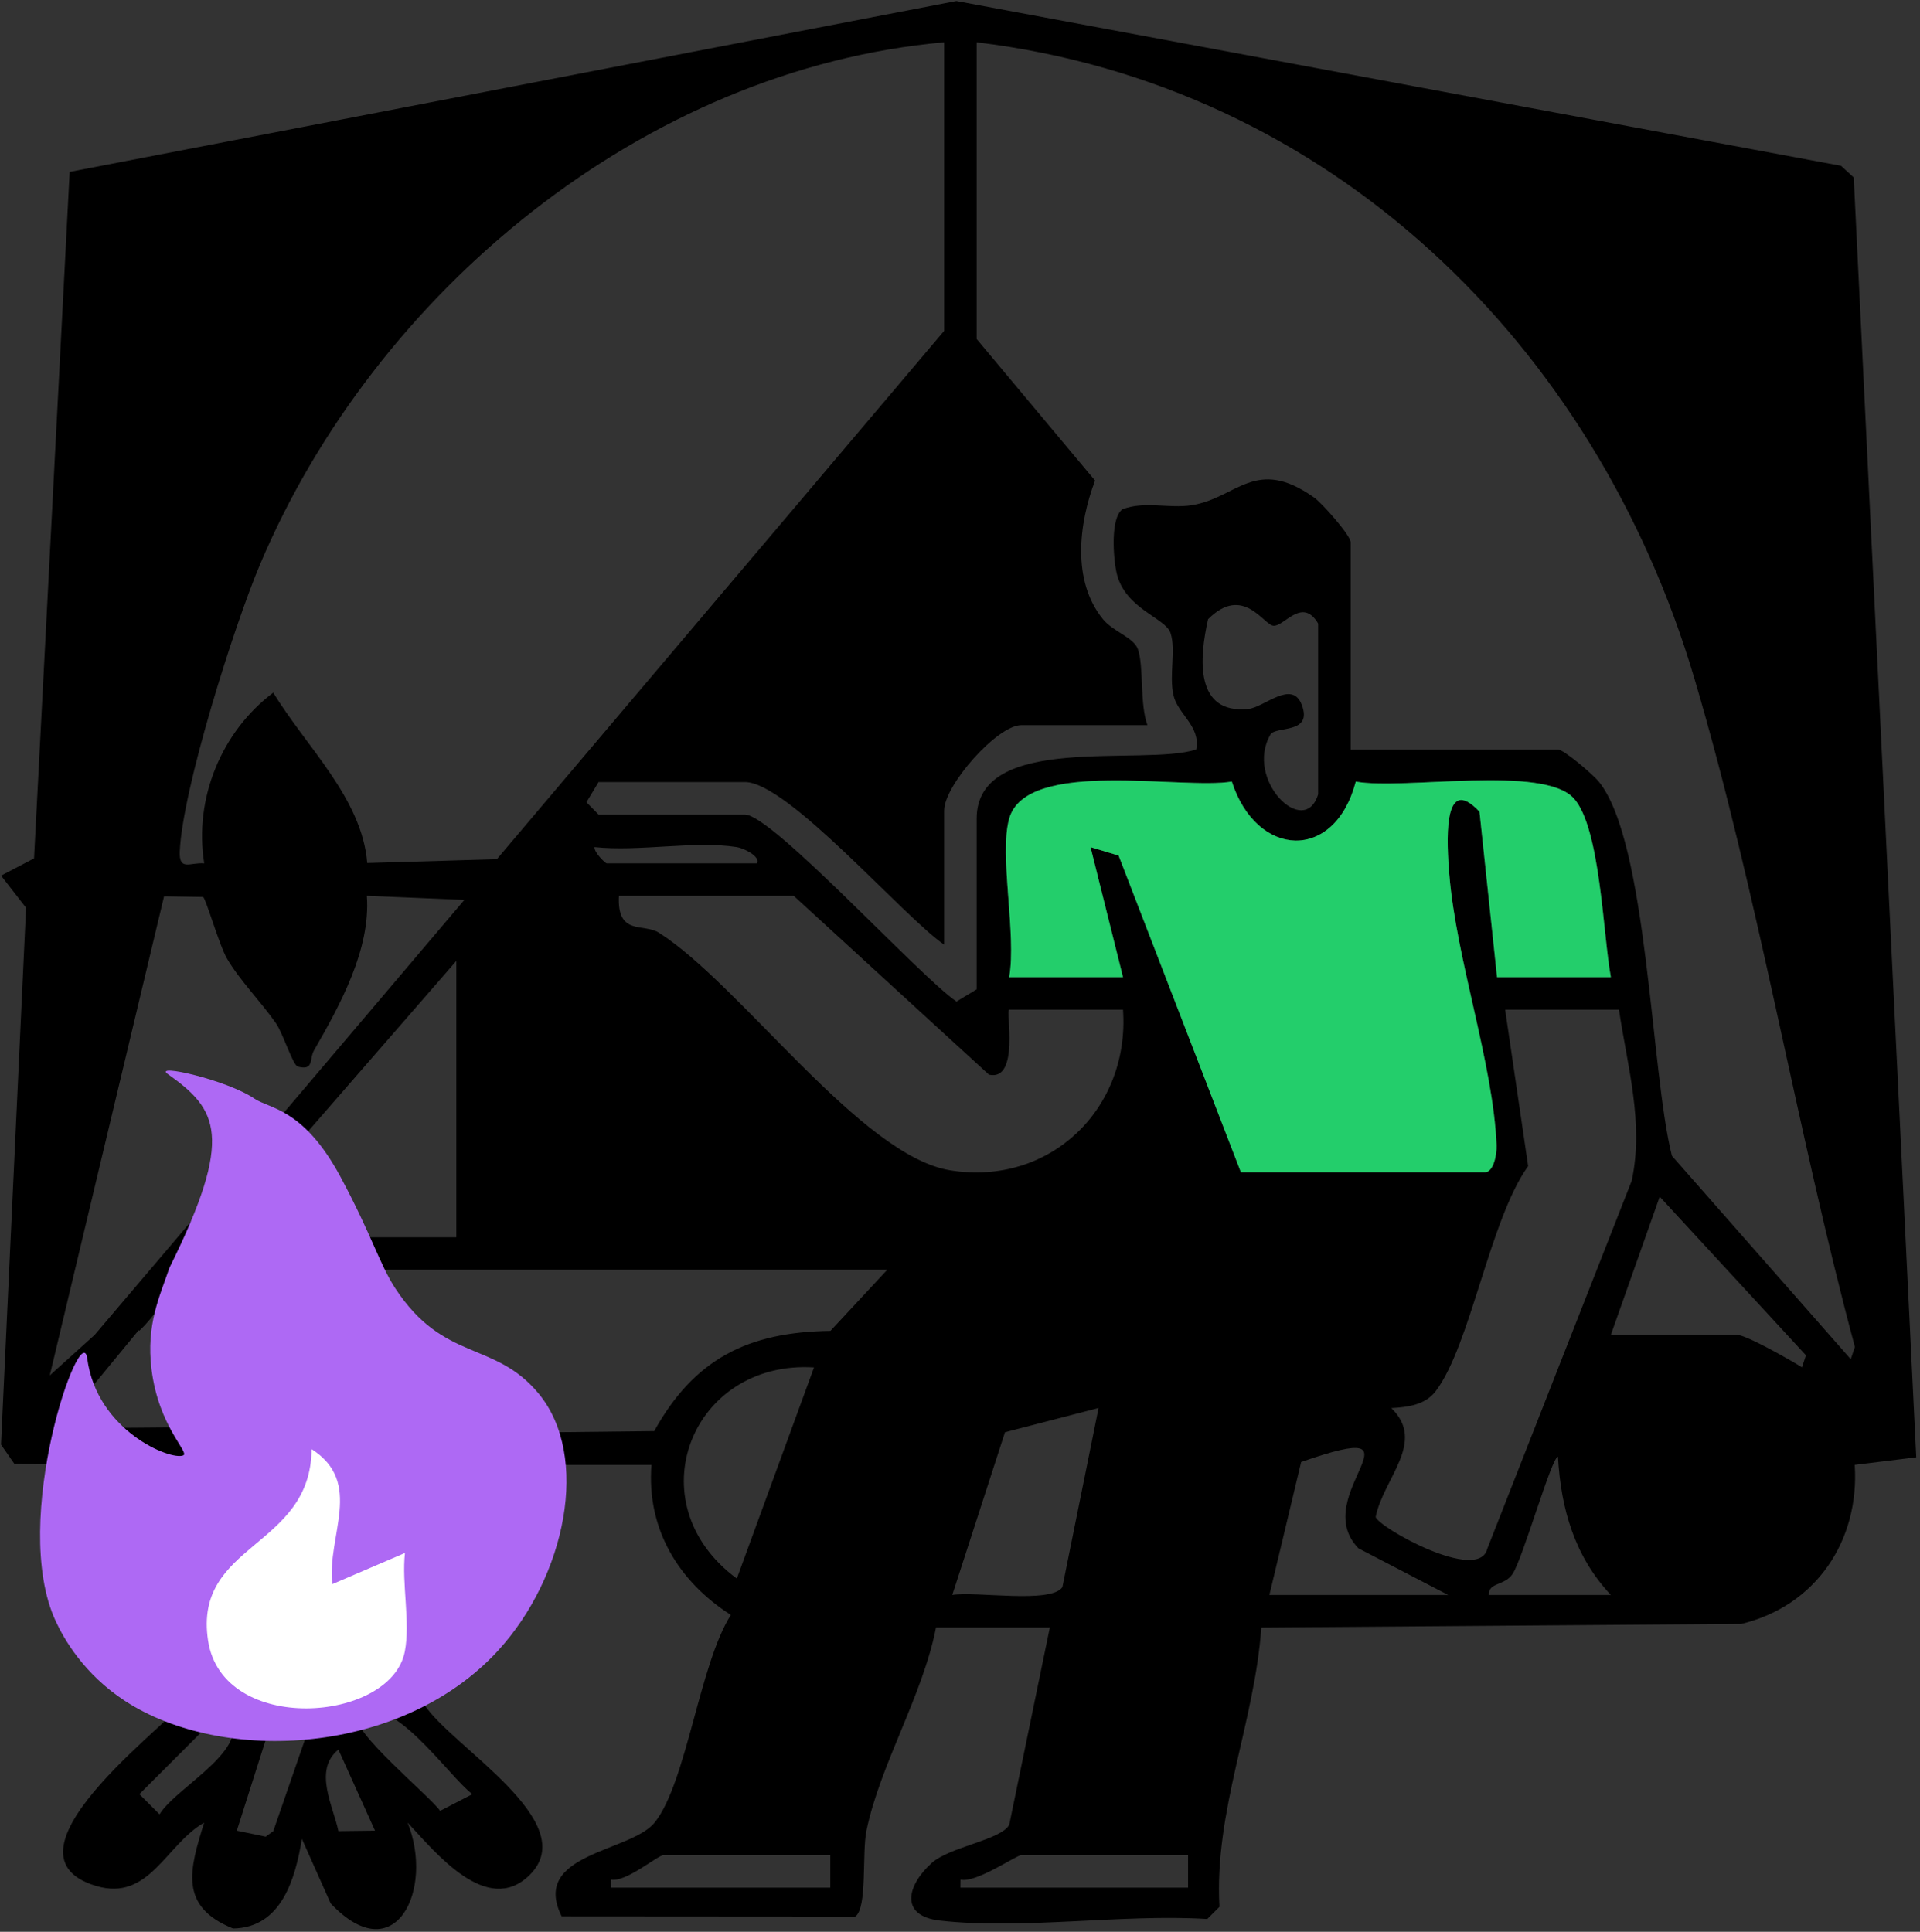
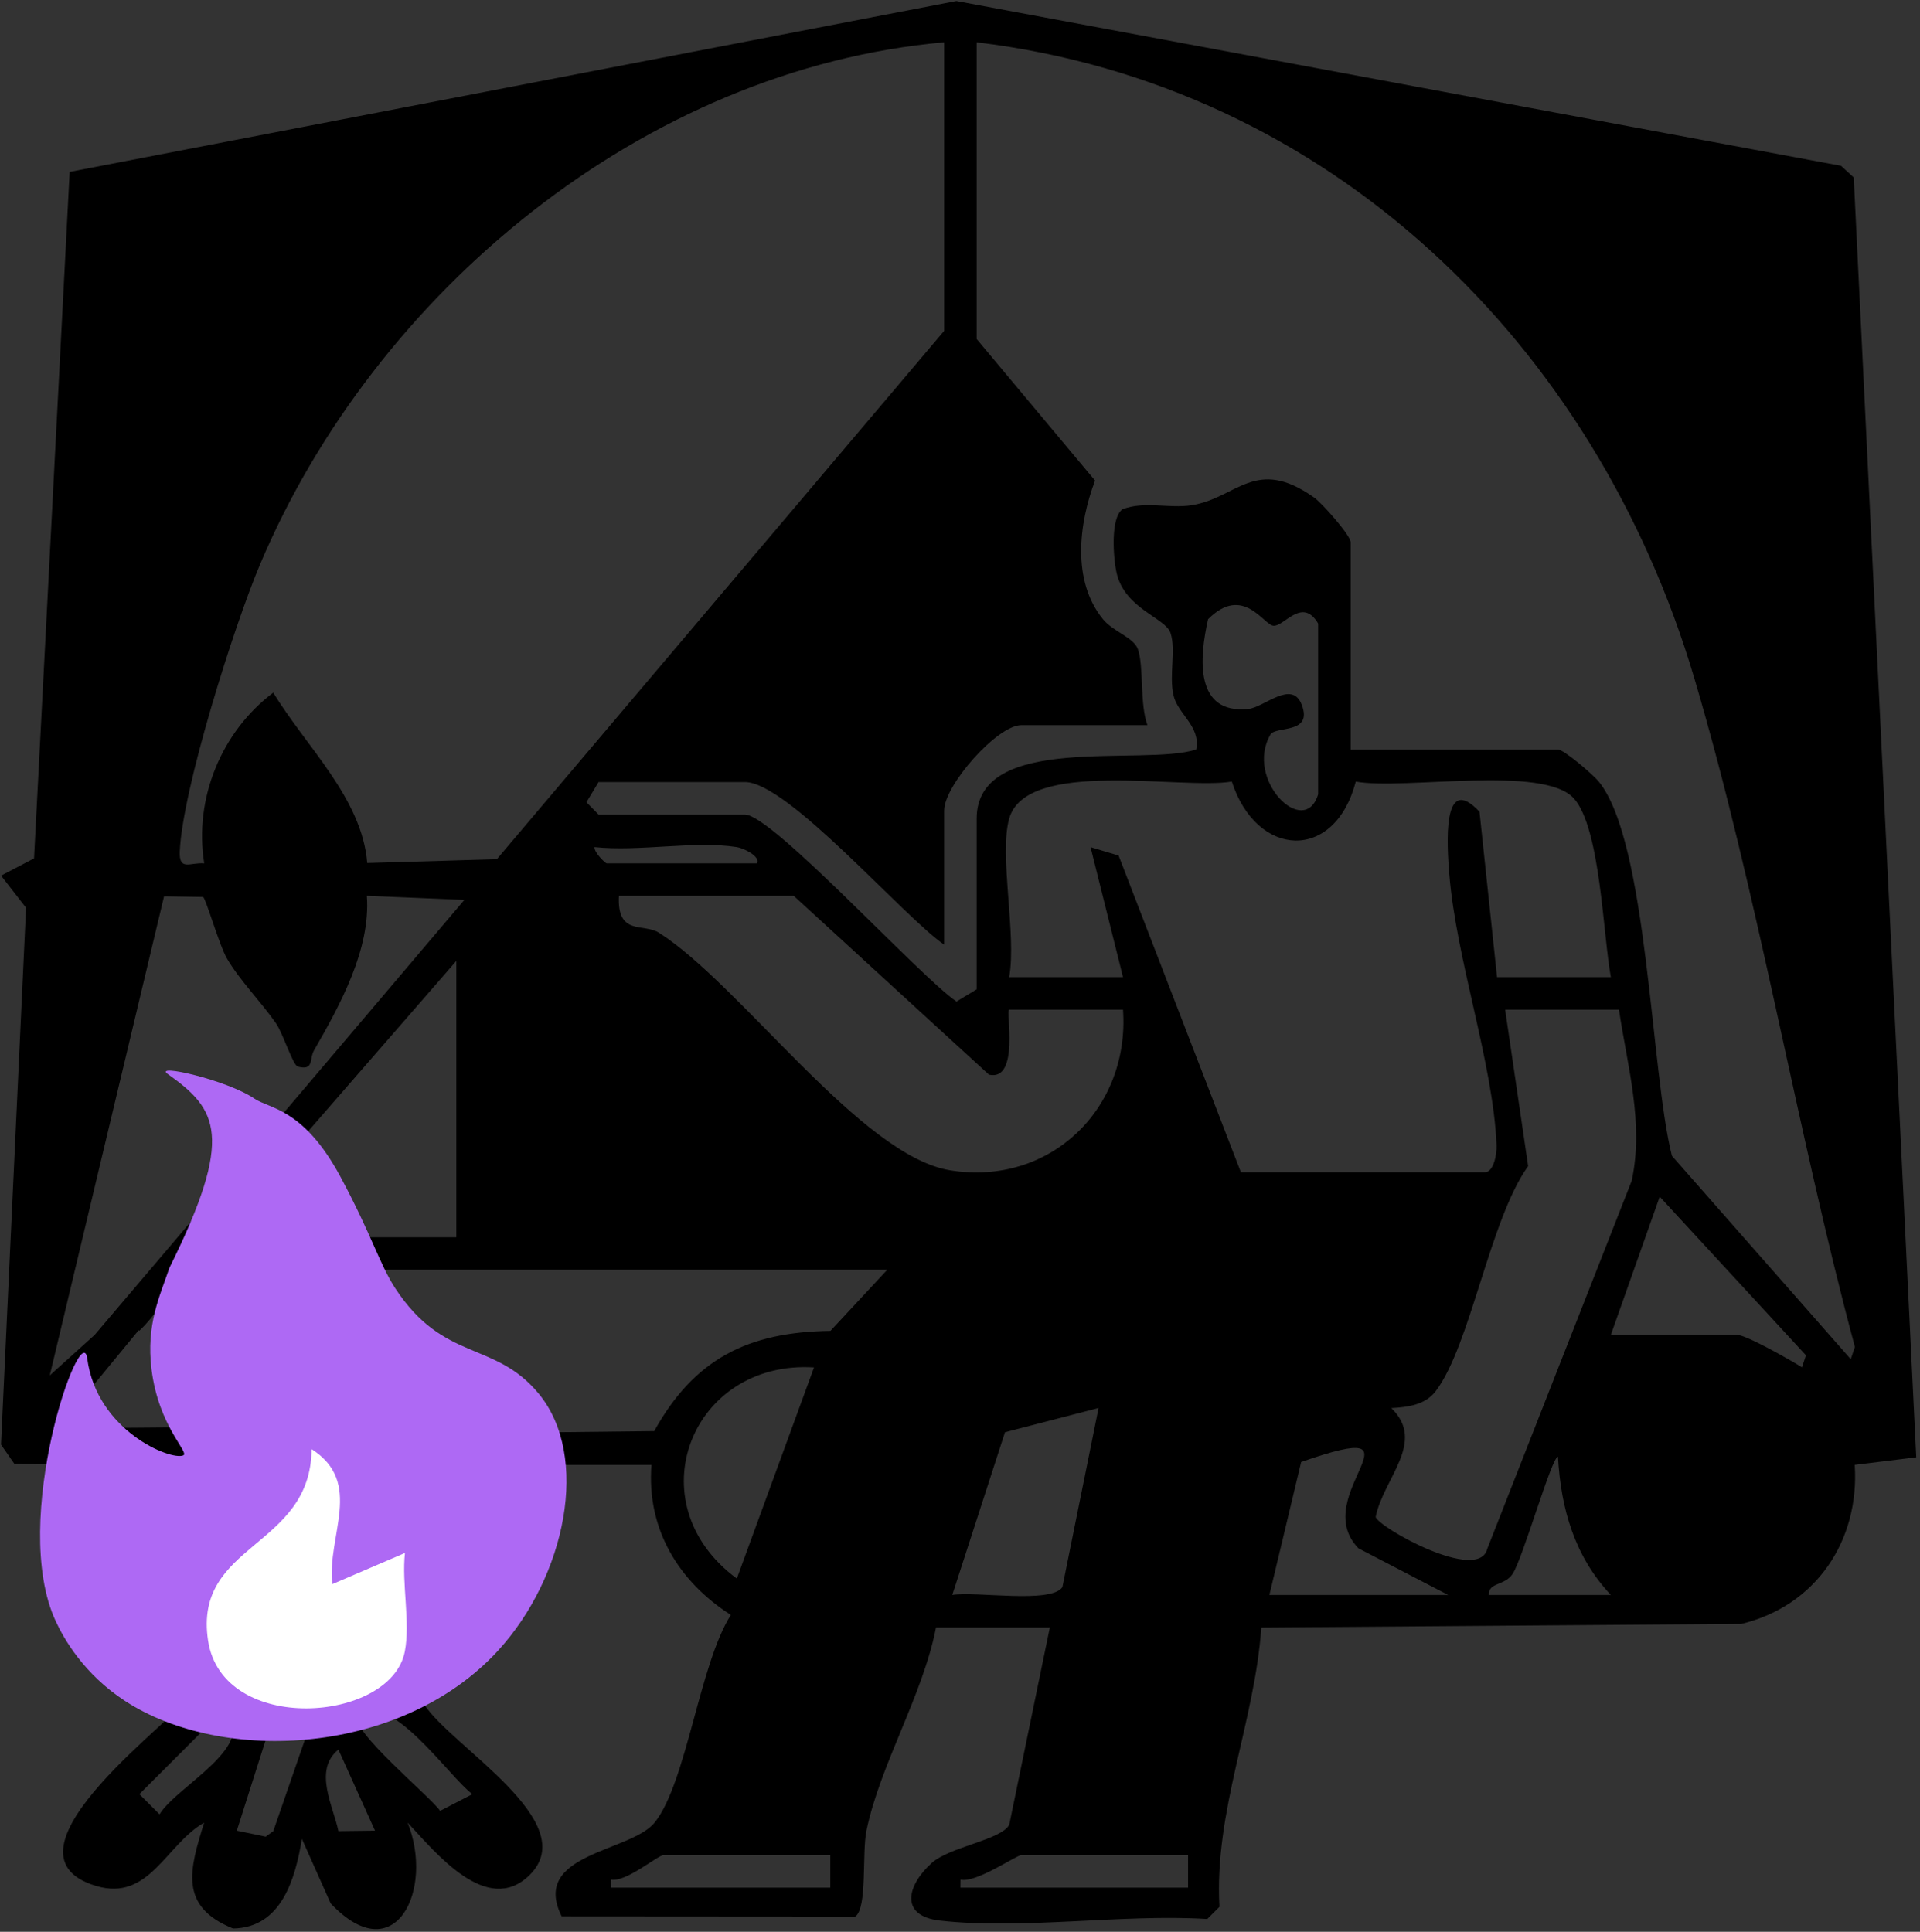
<svg xmlns="http://www.w3.org/2000/svg" width="476" height="479" viewBox="0 0 476 479" fill="none">
  <rect x="0" y="0" width="476" height="479" fill="#333333" stroke="none" />
  <g clip-path="url(#clip0_122_196)">
-     <path d="M34.52 329.98L34.38 329.83L14.37 354.17L56.38 353.83L51.65 348.67C51.3 336.09 47.52 325.68 56.69 314.87C44 312.19 42.02 323.03 34.52 329.98ZM459.57 44L475.07 361.34L459.82 363.22C461.04 382.02 450.22 398.18 431.72 402.65L312.7 403.56C311.05 427.01 300.99 449.04 302.32 472.81L299.3 475.83C278.4 474.52 253.32 478.55 232.97 476.21C222.83 475.04 224.96 467.34 230.99 461.94C235.53 457.87 248.24 456.23 250.21 452.44L260.27 403.55H232.05C228.77 420.38 218.26 437.4 214.82 453.84C213.64 459.49 215.1 473.09 212.02 475.23L139.25 475.18C131.41 459.41 156.48 459.35 162.39 451.8C170.23 441.8 173.43 412.61 181.19 400.43C168.1 392.04 160.3 379.05 161.5 363.23H123.21C134.1 383.54 126.02 408.45 106 419.62L105.13 422.56C111.67 432.94 144.77 451.8 131.23 464.99C120.74 475.22 107.97 459.34 101.05 451.92C107.7 468.46 98.02 488.91 81.99 471.98L74.85 455.97C73.22 465.7 69.86 478.01 57.77 478.18C44.22 472.72 47.03 463.44 50.62 451.92C41.11 457.37 36.99 471.54 23.86 467.64C-3.64 459.45 46.66 424.07 46.57 420.68C23.91 407.46 22.56 387.4 24.45 363.22L3.55 362.95L0.25 358.2L6.46 225.09L0.26 217.12L8.44 212.84L17.27 42.62L237.1 0.25L456.42 41.11L459.57 44ZM458.83 337.02L459.86 333.99C445.29 279.7 435.95 221.88 420.05 168.18C395.49 85.27 329.68 21.07 242.13 10.48V84.06L271.48 119.16C267.43 129.84 265.7 144.04 273.44 153.53C275.99 156.65 281.09 158.04 282.11 160.99C283.61 165.33 282.52 174.51 284.46 179.8H253.22C247.22 179.8 234.07 194.73 234.07 200.97V234.23C223.98 227.33 195.32 193.91 184.68 193.91H148.4L145.39 198.92L148.4 201.98H184.68C191.45 201.98 227.97 242.1 237.12 248.33L242.13 245.31V202.98C242.13 181.45 283.49 190.09 296.56 185.84C297.73 180.04 291.96 177.08 290.91 172.34C289.8 167.31 291.59 161.18 290.19 156.94C288.95 153.19 278.87 150.97 276.83 142.09C275.98 138.37 275.26 128.37 278.29 126.26C283.82 124.16 289.81 126.15 295.43 125.27C306.71 123.49 311.2 113.03 325.79 123.36C327.82 124.8 334.85 132.78 334.85 134.45V185.85H386.25C387.71 185.85 394.95 192.05 396.4 193.85C408.54 208.92 409.21 265.75 414.5 286.6L458.83 337.02ZM447.72 336.05L411.47 296.72L399.36 330.98H430.6C432.91 330.98 443.81 337.2 446.74 339.03L447.72 336.05ZM404.52 292.8C407.62 278.48 403.44 264.37 401.37 250.35H373.15L378.85 289.15C369.32 302.4 364.59 333.57 355.91 344.98C353.29 348.41 348.85 348.92 344.93 349.14C353.66 357.58 342.98 366.49 341.05 376.13C341.64 378.66 366.61 392.68 368.73 384L404.52 292.8ZM371.14 242.29H399.36C397.41 231.81 396.78 205.41 390.22 198.01C382.73 189.56 348.1 195.96 336.12 193.8C330.89 213.84 311.49 212.75 305.39 193.79C293.16 195.9 254.45 187.93 250.19 202.98C247.65 211.99 252.07 231.87 250.19 242.29H278.41L270.36 210.05L277.32 212.14L307.64 290.67H368.11C370.28 290.67 371.12 286.25 371.02 283.92C370.16 263.56 361.03 237.93 359.31 216.84C358.73 209.73 357.43 191.25 366.79 201.28L371.14 242.29ZM369.12 395.48H399.36C390.36 385.92 386.95 374.03 386.25 361.2C384.69 361.2 377.54 386.44 374.99 390.27C373.01 393.26 368.96 392.28 369.12 395.48ZM314.7 395.48H359.04L336.79 383.92C323.95 370.74 355.69 350.95 322.58 362.51L314.7 395.48ZM326.79 196.94V154.61C322.84 147.88 318.37 155.4 315.69 155.15C313.24 154.93 308.17 144.86 299.5 153.53C297.29 163.24 296.17 177.15 309.48 175.79C313.44 175.39 320.32 168.4 322.74 174.78C325.51 182.09 316.34 179.95 314.98 182.11C308.44 193.27 323.42 208.13 326.79 196.94ZM294.54 468.05V459.98H253.22C252 459.98 241.97 466.98 238.12 466.06L238.1 468.05H294.54ZM235.55 290.18C260.27 294.19 280.15 274.92 278.41 250.35H250.19C249.27 250.35 252.88 268.19 245.18 266.47L196.78 222.13H153.44C152.92 232.12 159.56 228.85 163.37 231.28C183.73 244.26 213.4 286.59 235.55 290.18ZM263.38 393.55L272.35 349.12L249.15 355.13L236.09 395.47C241.89 394.5 260.48 397.71 263.38 393.55ZM234.07 82.04V10.48C159.64 17.1 92.89 72.43 64.39 140.13C57.97 155.37 45.27 195.57 44.57 211.06C44.34 216.13 47.19 213.76 50.63 214.08C48.04 197.92 54.97 181.34 67.75 171.74C75.81 185.08 89.75 197.9 91.04 213.98L123.18 213.04L234.07 82.04ZM205.88 330L219.96 314.85H86.92C86.38 337.5 106.93 341.86 120.12 355.33L162.19 354.85C172.14 336.9 185.47 330.27 205.88 330ZM205.85 468.05V459.98H164.53C163.11 459.98 155.14 466.82 151.44 466.06V468.05H205.85ZM182.67 391.41L201.81 339.06C171.45 337.16 157.27 372.64 182.67 391.41ZM187.71 214.07C188.51 212.31 184.37 210.31 182.67 210.04C172.22 208.4 158.29 211.24 147.39 210.04C147.24 211.35 150.07 214.07 150.42 214.07H187.71ZM109.11 449.02L117.12 444.87C111.51 440.83 96.32 418.37 88.95 425.73C86.14 428.53 107.09 445.83 109.11 449.02ZM78.68 266.1L115.13 223.13L90.95 222.12C91.92 235.43 84.28 249.24 77.83 260.48C77.06 261.81 77.32 263.52 76.53 264.28C76.08 264.71 75.3 264.85 73.84 264.47C72.6 264.15 70.18 256.27 68.42 253.73C64.71 248.39 59.49 243.17 56.27 237.67C54.36 234.39 51.06 222.85 50.36 222.41L40.67 222.25L12.34 341.04L23.46 331.01L57.76 290.62L56.7 274.55L68.8 277.74L78.68 266.1ZM113.13 306.79V238.26L75.09 282.01L84.91 306.79H113.13ZM94.94 408.54C96.04 402.87 94.32 395.41 94.97 389.44L80.89 395.47C79.83 385.98 87.03 375.81 76.87 369.29C76.7 388.58 53.92 387.43 56.79 406.42C59.58 424.82 92.27 422.39 94.94 408.54ZM92.97 453.92L83.9 433.82C77.62 438.89 82.59 447.77 83.9 454.03L92.96 453.92H92.97ZM67.75 454.04L76.84 427.75L66.97 427.94L58.71 453.92L65.87 455.41L67.75 454.04ZM39.55 449.87C43.93 442.71 64.74 432.67 55.68 423.74L34.55 444.87L39.55 449.87Z" fill="black" />
-     <path d="M399.36 242.29H371.14L366.79 201.28C357.43 191.25 358.73 209.73 359.31 216.84C361.03 237.93 370.16 263.56 371.02 283.92C371.12 286.25 370.28 290.67 368.11 290.67H307.64L277.32 212.14L270.36 210.05L278.41 242.29H250.19C252.07 231.87 247.65 211.99 250.19 202.98C254.45 187.93 293.16 195.9 305.39 193.79C311.49 212.75 330.89 213.84 336.12 193.8C348.1 195.96 382.73 189.56 390.22 198.01C396.78 205.41 397.41 231.81 399.36 242.29Z" fill="#23CE6B" />
+     <path d="M34.52 329.98L34.38 329.83L14.37 354.17L56.38 353.83L51.65 348.67C51.3 336.09 47.52 325.68 56.69 314.87C44 312.19 42.02 323.03 34.52 329.98ZM459.57 44L475.07 361.34L459.82 363.22C461.04 382.02 450.22 398.18 431.72 402.65L312.7 403.56C311.05 427.01 300.99 449.04 302.32 472.81L299.3 475.83C278.4 474.52 253.32 478.55 232.97 476.21C222.83 475.04 224.96 467.34 230.99 461.94C235.53 457.87 248.24 456.23 250.21 452.44L260.27 403.55H232.05C228.77 420.38 218.26 437.4 214.82 453.84C213.64 459.49 215.1 473.09 212.02 475.23L139.25 475.18C131.41 459.41 156.48 459.35 162.39 451.8C170.23 441.8 173.43 412.61 181.19 400.43C168.1 392.04 160.3 379.05 161.5 363.23H123.21C134.1 383.54 126.02 408.45 106 419.62L105.13 422.56C111.67 432.94 144.77 451.8 131.23 464.99C120.74 475.22 107.97 459.34 101.05 451.92C107.7 468.46 98.02 488.91 81.99 471.98L74.85 455.97C73.22 465.7 69.86 478.01 57.77 478.18C44.22 472.72 47.03 463.44 50.62 451.92C41.11 457.37 36.99 471.54 23.86 467.64C-3.64 459.45 46.66 424.07 46.57 420.68C23.91 407.46 22.56 387.4 24.45 363.22L3.55 362.95L0.25 358.2L6.46 225.09L0.26 217.12L8.44 212.84L17.27 42.62L237.1 0.25L456.42 41.11L459.57 44ZM458.83 337.02L459.86 333.99C445.29 279.7 435.95 221.88 420.05 168.18C395.49 85.27 329.68 21.07 242.13 10.48V84.06L271.48 119.16C267.43 129.84 265.7 144.04 273.44 153.53C275.99 156.65 281.09 158.04 282.11 160.99C283.61 165.33 282.52 174.51 284.46 179.8H253.22C247.22 179.8 234.07 194.73 234.07 200.97V234.23C223.98 227.33 195.32 193.91 184.68 193.91H148.4L145.39 198.92L148.4 201.98H184.68C191.45 201.98 227.97 242.1 237.12 248.33L242.13 245.31V202.98C242.13 181.45 283.49 190.09 296.56 185.84C297.73 180.04 291.96 177.08 290.91 172.34C289.8 167.31 291.59 161.18 290.19 156.94C288.95 153.19 278.87 150.97 276.83 142.09C275.98 138.37 275.26 128.37 278.29 126.26C283.82 124.16 289.81 126.15 295.43 125.27C306.71 123.49 311.2 113.03 325.79 123.36C327.82 124.8 334.85 132.78 334.85 134.45V185.85H386.25C387.71 185.85 394.95 192.05 396.4 193.85C408.54 208.92 409.21 265.75 414.5 286.6L458.83 337.02ZM447.72 336.05L411.47 296.72L399.36 330.98H430.6C432.91 330.98 443.81 337.2 446.74 339.03L447.72 336.05ZM404.52 292.8C407.62 278.48 403.44 264.37 401.37 250.35H373.15L378.85 289.15C369.32 302.4 364.59 333.57 355.91 344.98C353.29 348.41 348.85 348.92 344.93 349.14C353.66 357.58 342.98 366.49 341.05 376.13C341.64 378.66 366.61 392.68 368.73 384L404.52 292.8ZM371.14 242.29H399.36C397.41 231.81 396.78 205.41 390.22 198.01C382.73 189.56 348.1 195.96 336.12 193.8C330.89 213.84 311.49 212.75 305.39 193.79C293.16 195.9 254.45 187.93 250.19 202.98C247.65 211.99 252.07 231.87 250.19 242.29H278.41L270.36 210.05L277.32 212.14L307.64 290.67H368.11C370.28 290.67 371.12 286.25 371.02 283.92C370.16 263.56 361.03 237.93 359.31 216.84C358.73 209.73 357.43 191.25 366.79 201.28L371.14 242.29ZM369.12 395.48H399.36C390.36 385.92 386.95 374.03 386.25 361.2C384.69 361.2 377.54 386.44 374.99 390.27C373.01 393.26 368.96 392.28 369.12 395.48ZM314.7 395.48H359.04L336.79 383.92C323.95 370.74 355.69 350.95 322.58 362.51L314.7 395.48ZM326.79 196.94V154.61C322.84 147.88 318.37 155.4 315.69 155.15C313.24 154.93 308.17 144.86 299.5 153.53C297.29 163.24 296.17 177.15 309.48 175.79C313.44 175.39 320.32 168.4 322.74 174.78C325.51 182.09 316.34 179.95 314.98 182.11C308.44 193.27 323.42 208.13 326.79 196.94M294.54 468.05V459.98H253.22C252 459.98 241.97 466.98 238.12 466.06L238.1 468.05H294.54ZM235.55 290.18C260.27 294.19 280.15 274.92 278.41 250.35H250.19C249.27 250.35 252.88 268.19 245.18 266.47L196.78 222.13H153.44C152.92 232.12 159.56 228.85 163.37 231.28C183.73 244.26 213.4 286.59 235.55 290.18ZM263.38 393.55L272.35 349.12L249.15 355.13L236.09 395.47C241.89 394.5 260.48 397.71 263.38 393.55ZM234.07 82.04V10.48C159.64 17.1 92.89 72.43 64.39 140.13C57.97 155.37 45.27 195.57 44.57 211.06C44.34 216.13 47.19 213.76 50.63 214.08C48.04 197.92 54.97 181.34 67.75 171.74C75.81 185.08 89.75 197.9 91.04 213.98L123.18 213.04L234.07 82.04ZM205.88 330L219.96 314.85H86.92C86.38 337.5 106.93 341.86 120.12 355.33L162.19 354.85C172.14 336.9 185.47 330.27 205.88 330ZM205.85 468.05V459.98H164.53C163.11 459.98 155.14 466.82 151.44 466.06V468.05H205.85ZM182.67 391.41L201.81 339.06C171.45 337.16 157.27 372.64 182.67 391.41ZM187.71 214.07C188.51 212.31 184.37 210.31 182.67 210.04C172.22 208.4 158.29 211.24 147.39 210.04C147.24 211.35 150.07 214.07 150.42 214.07H187.71ZM109.11 449.02L117.12 444.87C111.51 440.83 96.32 418.37 88.95 425.73C86.14 428.53 107.09 445.83 109.11 449.02ZM78.68 266.1L115.13 223.13L90.95 222.12C91.92 235.43 84.28 249.24 77.83 260.48C77.06 261.81 77.32 263.52 76.53 264.28C76.08 264.71 75.3 264.85 73.84 264.47C72.6 264.15 70.18 256.27 68.42 253.73C64.71 248.39 59.49 243.17 56.27 237.67C54.36 234.39 51.06 222.85 50.36 222.41L40.67 222.25L12.34 341.04L23.46 331.01L57.76 290.62L56.7 274.55L68.8 277.74L78.68 266.1ZM113.13 306.79V238.26L75.09 282.01L84.91 306.79H113.13ZM94.94 408.54C96.04 402.87 94.32 395.41 94.97 389.44L80.89 395.47C79.83 385.98 87.03 375.81 76.87 369.29C76.7 388.58 53.92 387.43 56.79 406.42C59.58 424.82 92.27 422.39 94.94 408.54ZM92.97 453.92L83.9 433.82C77.62 438.89 82.59 447.77 83.9 454.03L92.96 453.92H92.97ZM67.75 454.04L76.84 427.75L66.97 427.94L58.71 453.92L65.87 455.41L67.75 454.04ZM39.55 449.87C43.93 442.71 64.74 432.67 55.68 423.74L34.55 444.87L39.55 449.87Z" fill="black" />
    <path d="M42.01 314.34C39.6 321.43 36.2 328.39 37.56 339.49C39.32 353.82 47.08 360.14 45.43 360.87C42.41 362.2 24 354.81 21.63 336.84C20.25 326.38 2.18 377.02 13.84 402.04C15.87 406.4 20.81 415.12 31.03 421.78C55.44 437.66 99.83 435.13 123.5 409.25C140.28 390.9 146.42 361.05 133.5 345.5C122.54 332.31 110.06 337.84 98.01 319.47C94.11 313.52 92.14 306.18 84.43 291.83C75.24 274.72 66.86 274.98 63.06 272.4C56.26 267.77 37.76 263.59 41.63 266.34C53.81 274.99 58.3 281.54 42.01 314.34Z" fill="#AE69F4" />
    <path d="M82.38 392.79C81.03 380.65 90.23 367.66 77.25 359.32C77.03 383.98 47.91 382.51 51.58 406.78C55.14 430.31 96.93 427.2 100.36 409.5C101.76 402.25 99.56 392.71 100.39 385.07L82.39 392.79H82.38Z" fill="white" />
  </g>
  <defs>
    <clipPath id="clip0_122_196">
      <rect width="475.32" height="478.58" fill="white" />
    </clipPath>
  </defs>
</svg>